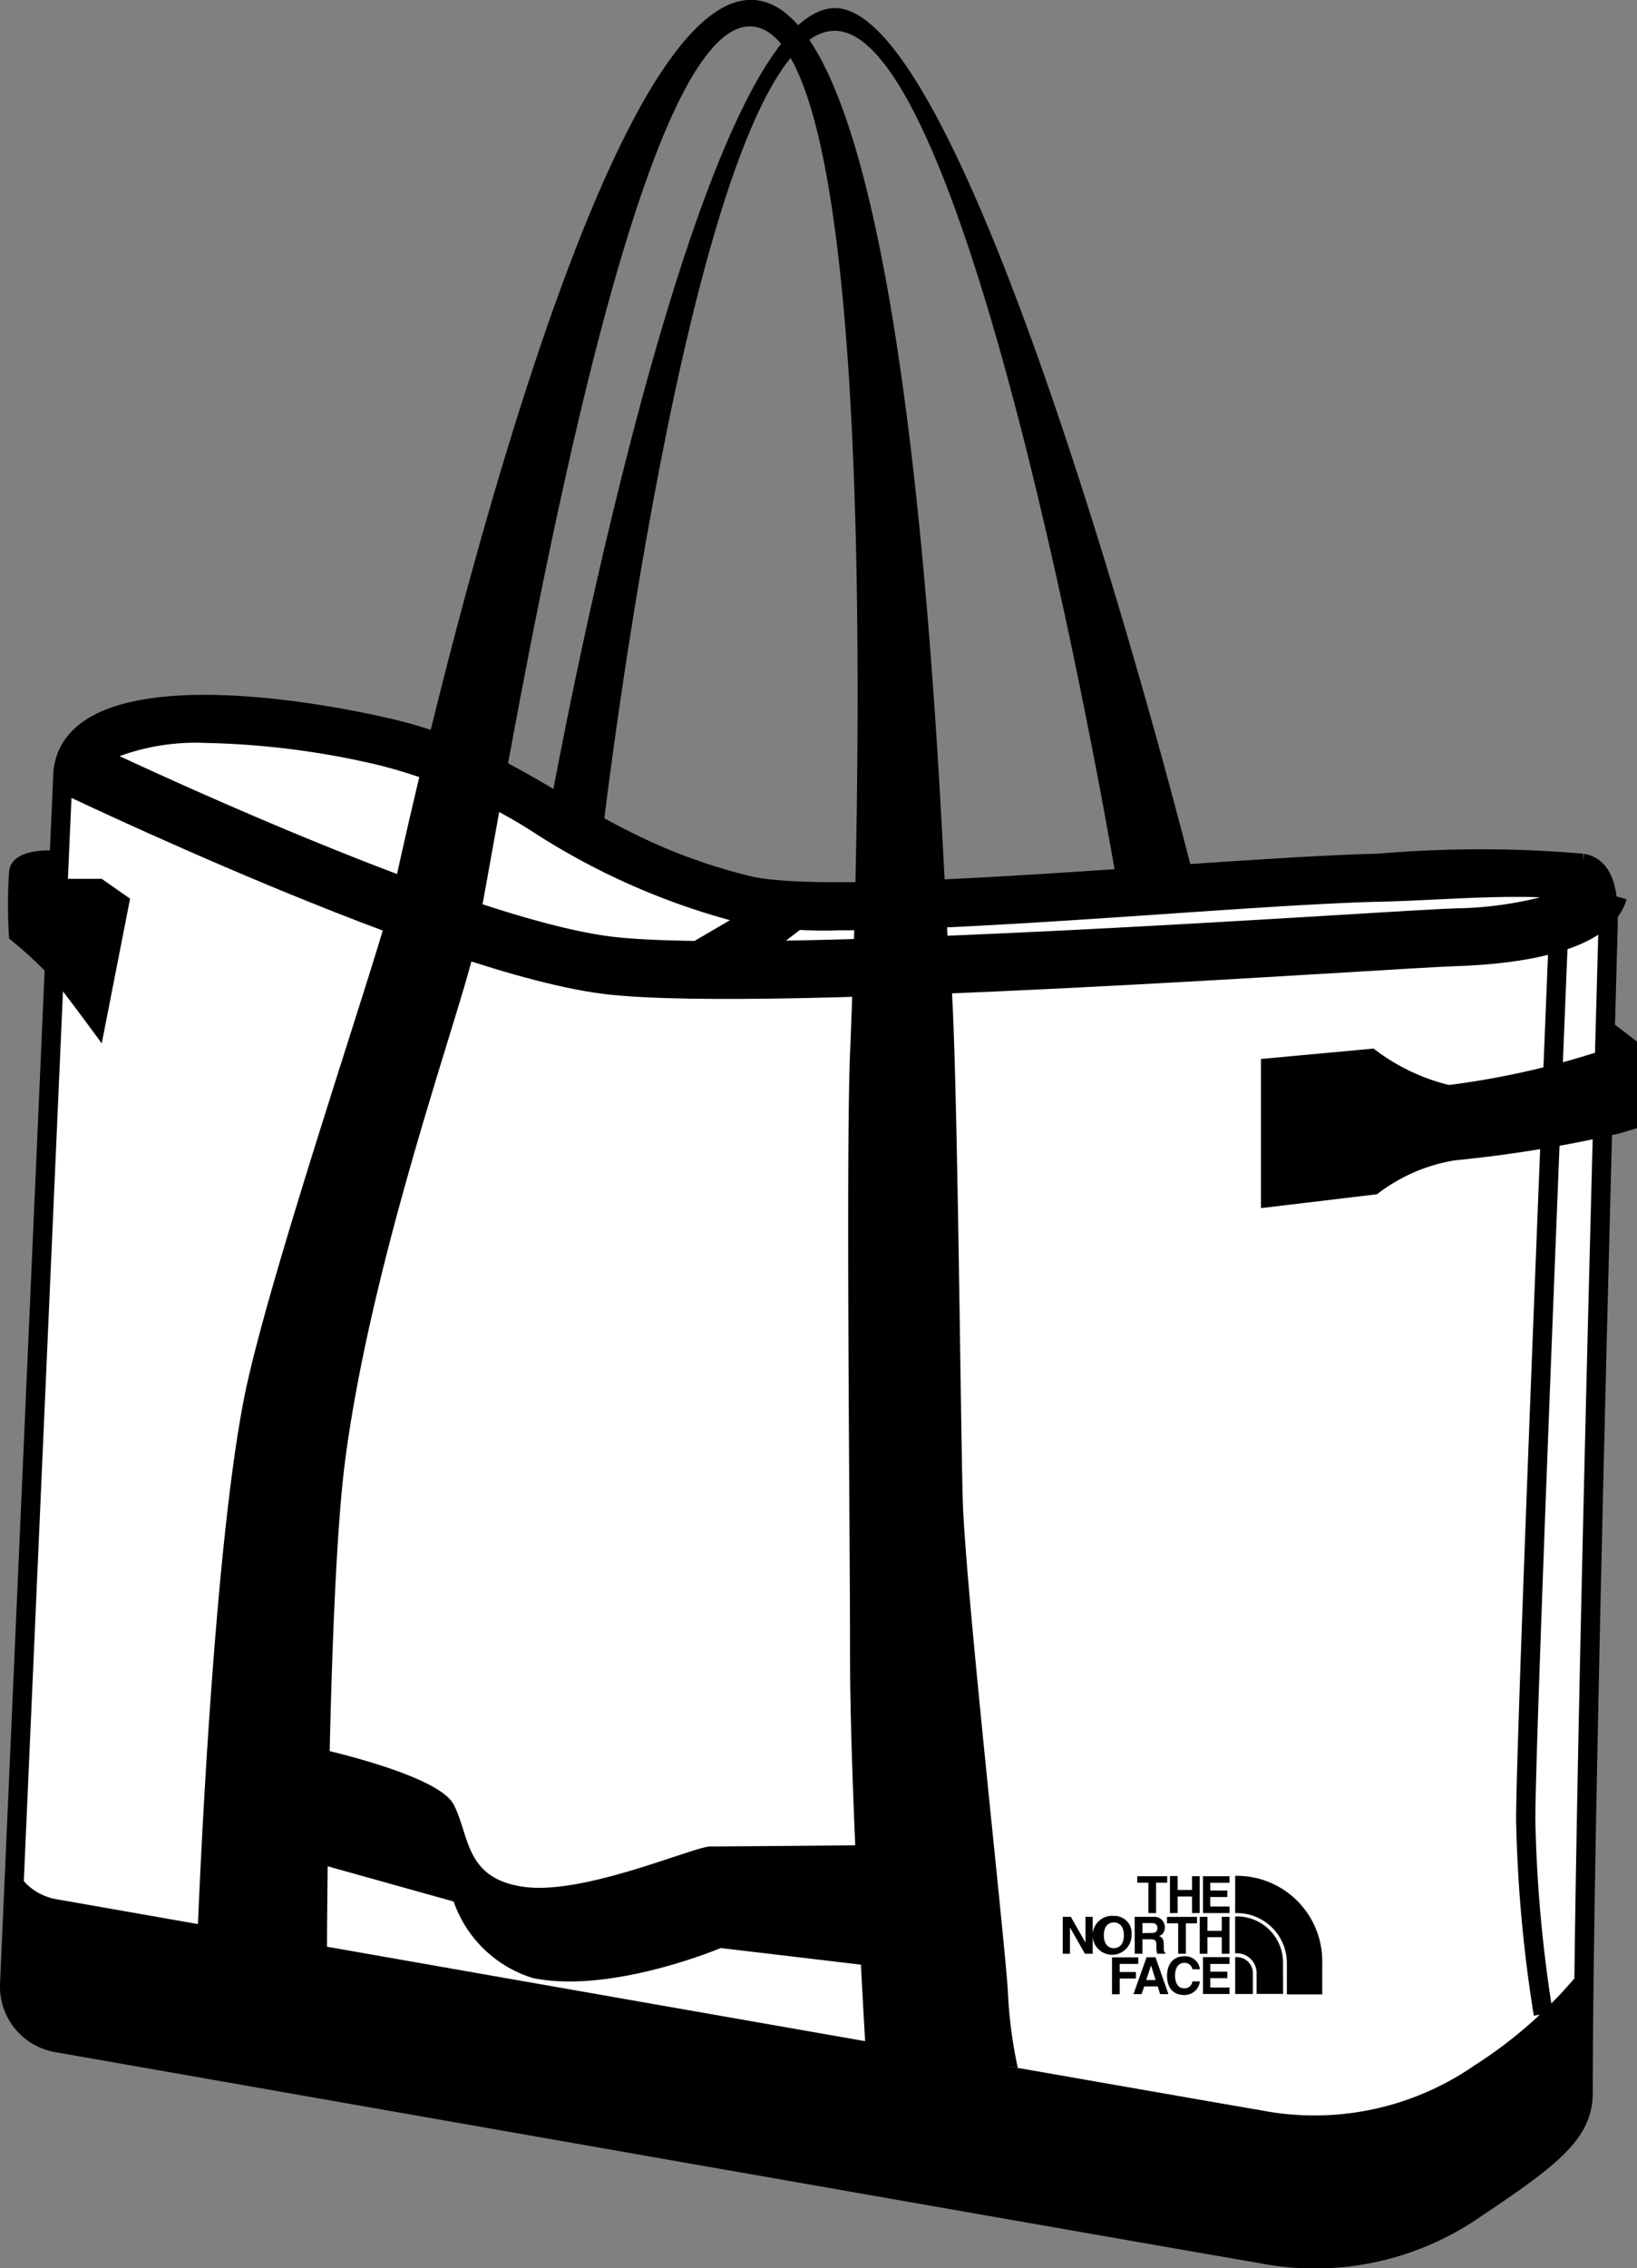
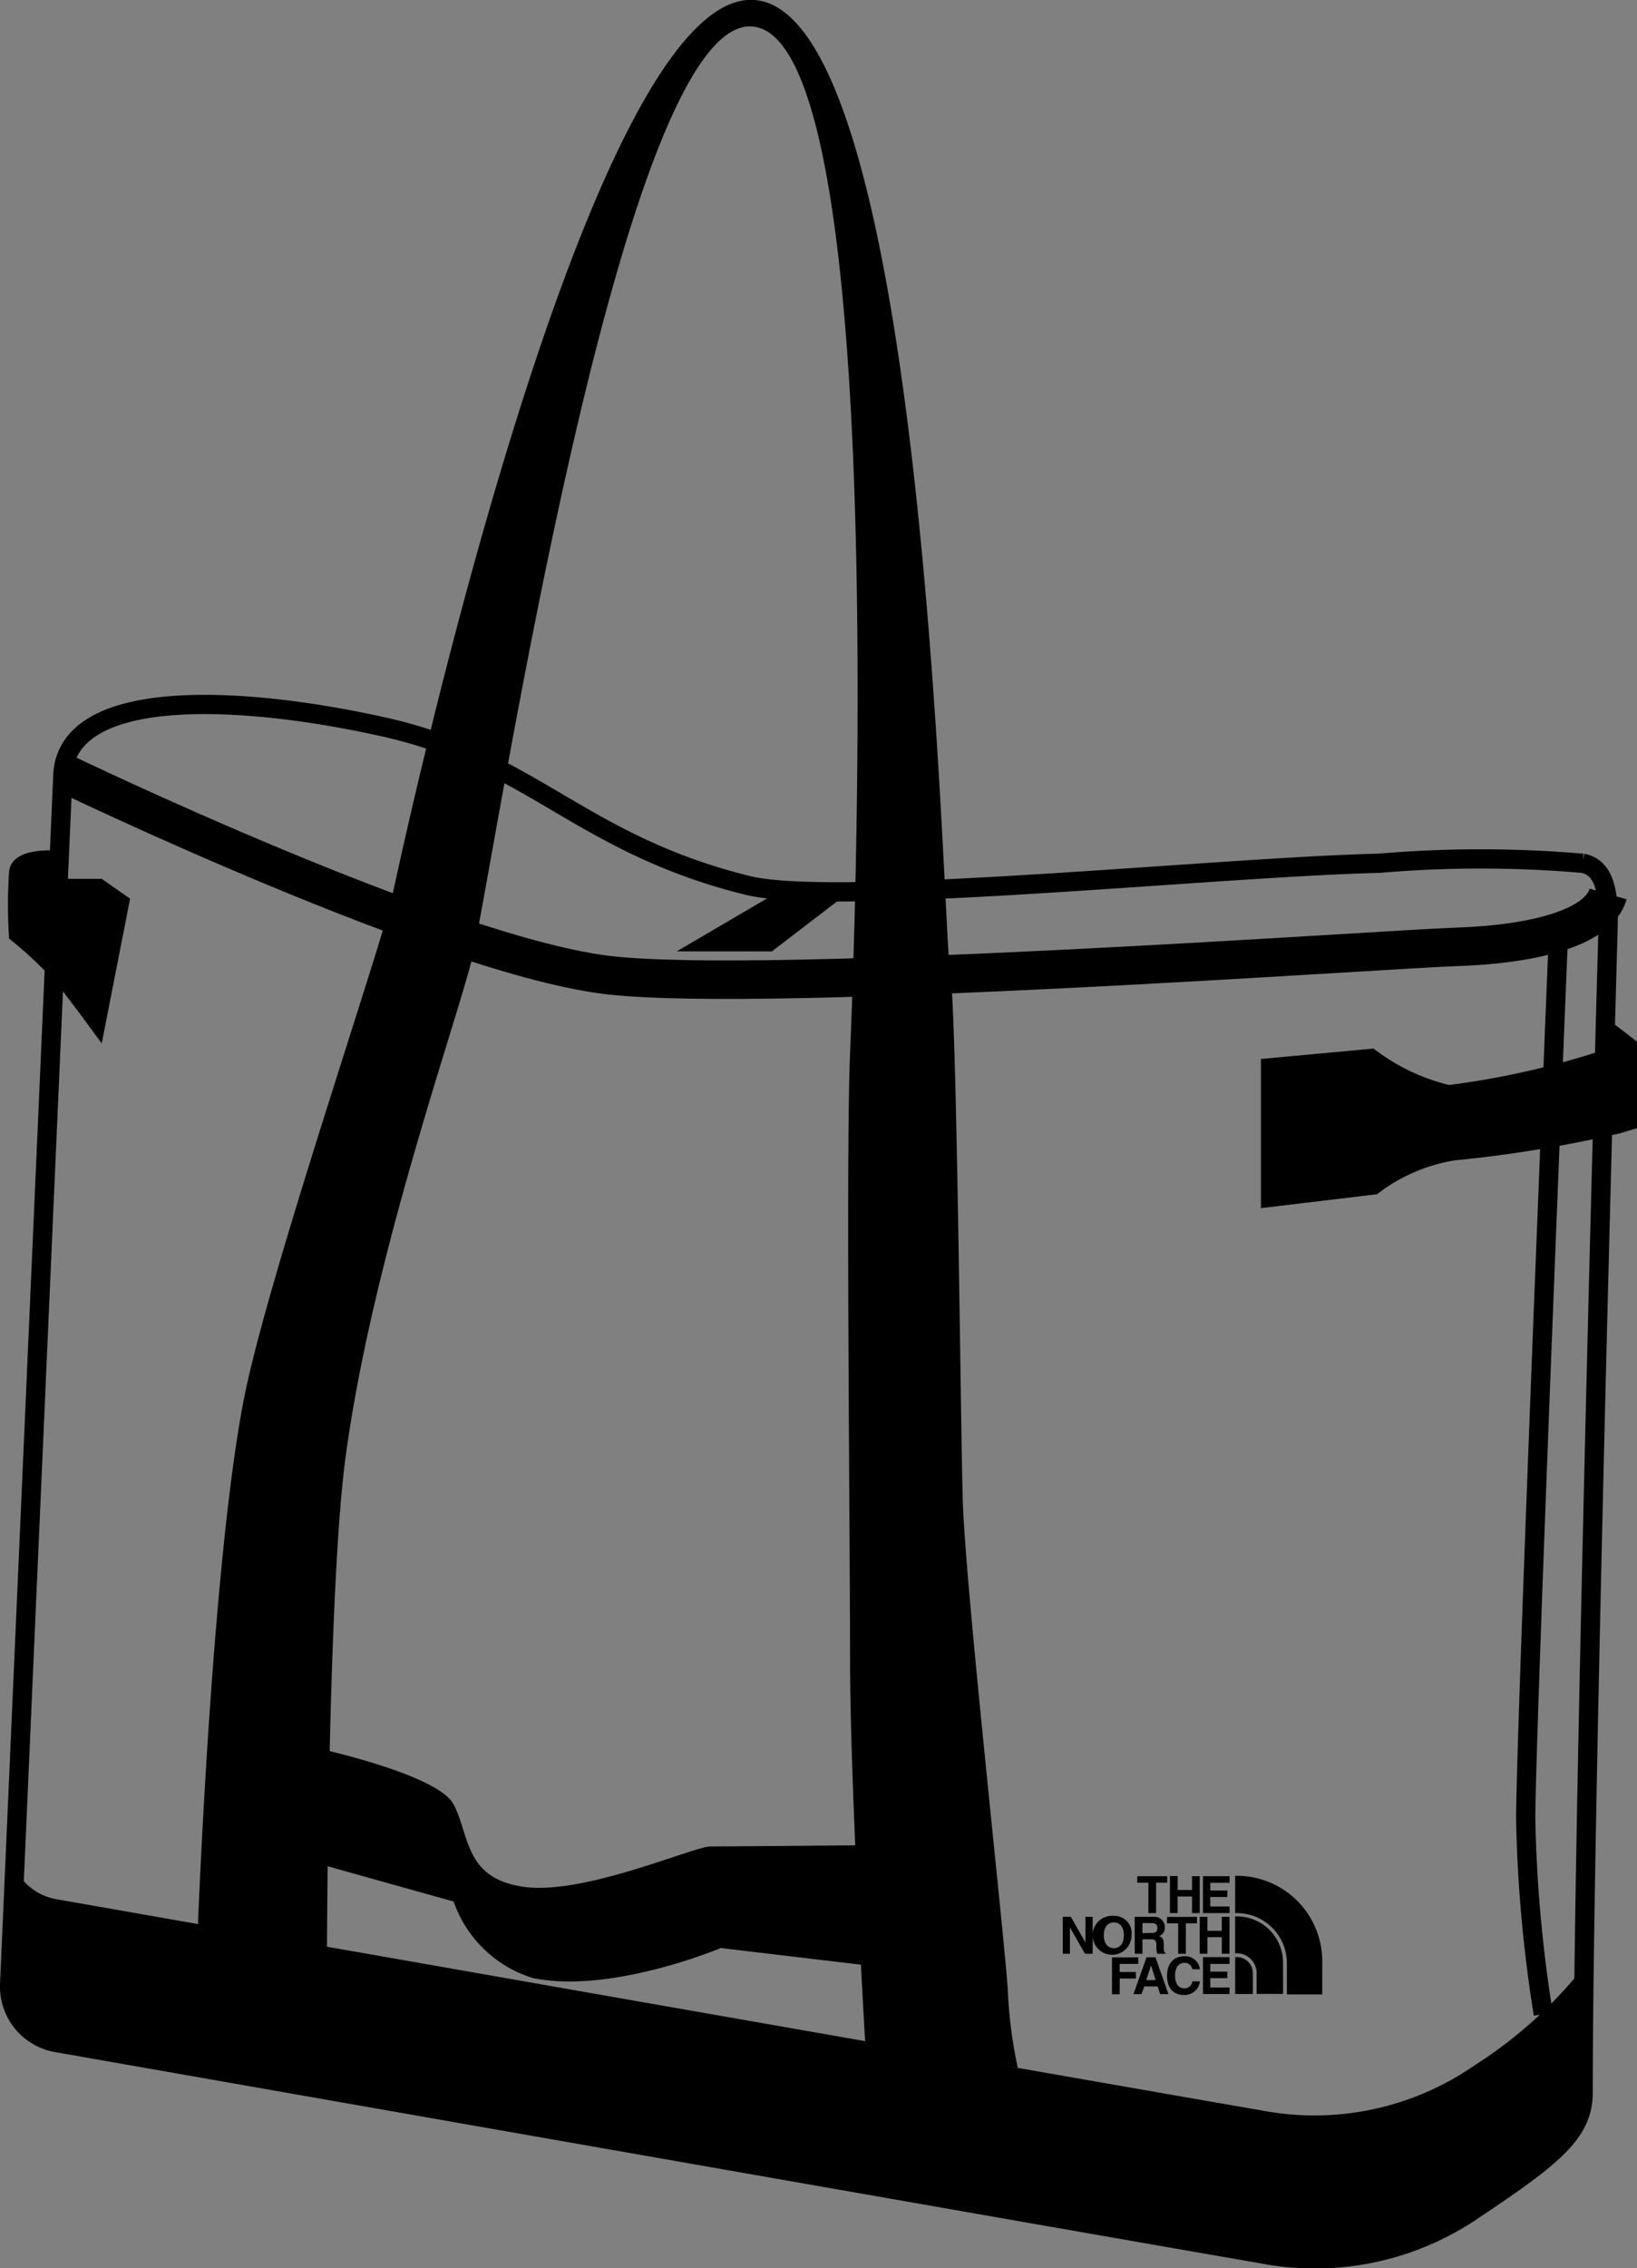
<svg xmlns="http://www.w3.org/2000/svg" width="42.56" height="58.923" viewBox="0 0 42.56 58.923">
  <rect x="0" y="0" width="42.56" height="58.923" fill="#808080" stroke="none" />
  <defs>
    <clipPath id="clip-path">
      <rect id="長方形_2576" data-name="長方形 2576" width="42.56" height="58.923" transform="translate(0 0)" fill="none" />
    </clipPath>
  </defs>
  <g id="icn-bag_storage" transform="translate(0 0)" clip-path="url(#clip-path)">
-     <path id="パス_893" data-name="パス 893" d="M1.637,20.07.251,51.544a1.477,1.477,0,0,0,1.219,1.52C7.315,54.09,31.311,58.3,32.758,58.542a7.307,7.307,0,0,0,5.585-1.156c2.061-1.374,2.817-1.99,2.817-3.023,0-7.394.637-29.877.637-29.877.017-.782.115-1.921-.654-2.059a31,31,0,0,0-5.291,0c-4.15.094-14.1,1.144-16.416.574-4.3-1.059-5.62-3.243-9.387-4.1-3.641-.825-8.206-1.1-8.412,1.166" fill="#fff" />
    <path id="パス_894" data-name="パス 894" d="M1.637,20.07.251,51.544a1.477,1.477,0,0,0,1.219,1.52C7.315,54.09,31.311,58.3,32.758,58.542a7.307,7.307,0,0,0,5.585-1.156c2.061-1.374,2.817-1.99,2.817-3.023,0-7.394.637-29.877.637-29.877.017-.782.115-1.921-.654-2.059a31,31,0,0,0-5.291,0c-4.15.094-14.1,1.144-16.416.574-4.3-1.059-5.62-3.243-9.387-4.1C6.408,18.079,1.843,17.8,1.637,20.07Z" fill="none" stroke="#000" stroke-miterlimit="10" stroke-width="0.5" />
    <path id="パス_895" data-name="パス 895" d="M10.194,23.3S15.154-.31,19.611,0s4.9,24.107,5.085,25.174.271,11.516.334,13.776,1.11,11.588,1.173,12.78a11.815,11.815,0,0,0,.258,1.988L22.5,53.166s-.4-6.731-.4-10.121-.109-13.019,0-15.672C22.23,24.214,23.127,1.2,19.611.694s-6.863,22.461-7.376,24.361c-.553,2.051-2.611,7.916-3.261,12.883C8.518,41.425,8.5,50.9,8.5,50.9l-3.37-.5s.356-9.7,1.214-14.069c.62-3.157,3.555-11.694,3.85-13.031" />
    <path id="パス_896" data-name="パス 896" d="M8.013,45.363s3.356.7,3.781,1.515.278,1.93,1.839,2.142,4.41-1.051,4.836-1.051,3.836-.03,3.836-.03l.309,3.128-3.875-.459s-2.849,1.2-4.887.779A3.171,3.171,0,0,1,11.794,49.4l-3.574-1Z" />
    <path id="パス_897" data-name="パス 897" d="M32.783,27.511v3.875l3.018-.361a4.47,4.47,0,0,1,2.027-.881,33.408,33.408,0,0,0,4.281-.7l.451-.135V27.06l-.762-.585v.766a21.433,21.433,0,0,1-4.126.946,5.253,5.253,0,0,1-1.961-.946Z" />
    <path id="パス_898" data-name="パス 898" d="M2.645,27.106l.737-3.759-.737-.516H1.516l.032-.726S.31,21.961.237,22.639a12.736,12.736,0,0,0,0,1.745,10.2,10.2,0,0,1,1.236,1.163c.387.484,1.172,1.559,1.172,1.559" />
    <path id="パス_899" data-name="パス 899" d="M1.637,20.07s9.962,4.8,14.236,5.269,20.15-.681,21.982-.74,3.683-.435,3.955-1.374" fill="none" stroke="#000" stroke-miterlimit="10" stroke-width="1" />
-     <path id="パス_900" data-name="パス 900" d="M5.335,19.3a21.449,21.449,0,0,1,4.51.576,13.647,13.647,0,0,1,4.132,1.814,18.24,18.24,0,0,0,5.237,2.278,11.808,11.808,0,0,0,2.606.2c2.264,0,5.55-.224,8.45-.422,2.182-.149,4.244-.29,5.622-.321.471-.011.969-.034,1.474-.059.677-.032,1.378-.066,2.022-.066.235,0,.451,0,.652.013a9.661,9.661,0,0,1-2.2.286c-.4.013-1.41.073-2.809.158-4.022.242-11.508.693-16.109.693-1.3,0-2.28-.036-2.922-.106-3.275-.36-10.268-3.483-12.891-4.7A5.78,5.78,0,0,1,5.335,19.3m0-1c-2,0-3.563.462-3.681,1.767,0,0,9.962,4.8,14.236,5.269.721.079,1.774.112,3.032.112,6.2,0,17.427-.8,18.95-.852,1.777-.057,3.569-.414,3.922-1.294-.06-.44-.222-.8-.635-.878a10.254,10.254,0,0,0-1.771-.126c-1.146,0-2.409.1-3.519.125-3.272.075-10.15.743-14.049.743A11.394,11.394,0,0,1,19.453,23c-4.3-1.058-5.62-3.243-9.387-4.1a22.468,22.468,0,0,0-4.731-.6" />
-     <path id="パス_901" data-name="パス 901" d="M14.342,20.748S18.071.156,21.724.21,31,22.66,31,22.66l-1.982.161S25.332.879,21.724.8,15.68,21.524,15.68,21.524Z" />
    <path id="パス_902" data-name="パス 902" d="M30.057,49.7h-.2v-.789h-.29v-.169h.779v.169h-.289Zm.934-.43v.43h.2v-.958h-.2V49.1h-.374v-.363h-.2V49.7h.2v-.43Zm.975-.528h-.69V49.7h.69v-.17h-.5v-.248h.443v-.169h-.443v-.2h.5Zm-3.745,1.723h0l-.38-.667h-.211v.958h.187v-.683h0l.391.683h.2v-.958h-.187Zm.738-.692a.506.506,0,1,0,.46.5.447.447,0,0,0-.46-.5m0,.839c-.108,0-.26-.067-.26-.335s.152-.335.26-.335.26.067.26.335-.152.335-.26.335m1.872-.645h.289v-.169h-.779v.169h.29v.789h.2Zm.934.359v.43h.2v-.958h-.2v.363h-.373v-.363h-.2v.958h.2v-.43Zm-2.263.43h.2v-.375h.206c.149,0,.157.051.157.182a.618.618,0,0,0,.021.193H30.3v-.025c-.043-.016-.043-.051-.043-.191,0-.179-.042-.208-.121-.243a.229.229,0,0,0,.148-.228.269.269,0,0,0-.3-.271H29.5Zm.2-.536V49.96h.249c.117,0,.14.074.14.125,0,.1-.05.131-.154.131ZM29.111,51.4h.421v-.169h-.421V51.02h.482v-.17h-.682v.958h.2Zm.638.205H30.1l.061.2h.217l-.337-.958h-.231l-.341.958h.21Zm.177-.544h0l.119.379H29.8Zm1.27.1a.382.382,0,0,0-.413-.339c-.248,0-.441.171-.441.506s.183.5.438.5a.4.4,0,0,0,.416-.354H31a.2.2,0,0,1-.212.18c-.17,0-.238-.155-.238-.327,0-.27.142-.334.238-.334a.2.2,0,0,1,.212.165Zm.77-.317h-.69v.958h.69v-.169h-.5V51.39h.443v-.169h-.443v-.2h.5Zm2.411.108a2.219,2.219,0,0,0-2.22-2.22h-.044V49.7h.044a1.3,1.3,0,0,1,1.3,1.285v.827h.919Zm-2.22-.108h-.044v.958h.46v-.542a.416.416,0,0,0-.416-.416m1.2.142a1.2,1.2,0,0,0-1.2-1.2h-.045v.958h.044a.514.514,0,0,1,.514.514v.542h.689Z" />
    <path id="パス_903" data-name="パス 903" d="M40.124,52.325a36.042,36.042,0,0,1-.457-5.052c0-2.333.866-23.362.866-23.362" fill="none" stroke="#000" stroke-miterlimit="10" stroke-width="0.5" />
    <path id="パス_904" data-name="パス 904" d="M17.594,24.716h2.475L22.1,23.159,20.522,23Z" />
    <path id="パス_905" data-name="パス 905" d="M38.33,53.66a7.307,7.307,0,0,1-5.585,1.156C31.3,54.575,7.3,50.364,1.457,49.338a1.471,1.471,0,0,1-1.082-.843L.238,51.6a1.477,1.477,0,0,0,1.219,1.52C7.3,54.15,31.3,58.361,32.745,58.6a7.307,7.307,0,0,0,5.585-1.156c2.061-1.374,2.817-1.99,2.817-3.023,0-.9.009-2.033.026-3.318A11.5,11.5,0,0,1,38.33,53.66" />
  </g>
</svg>